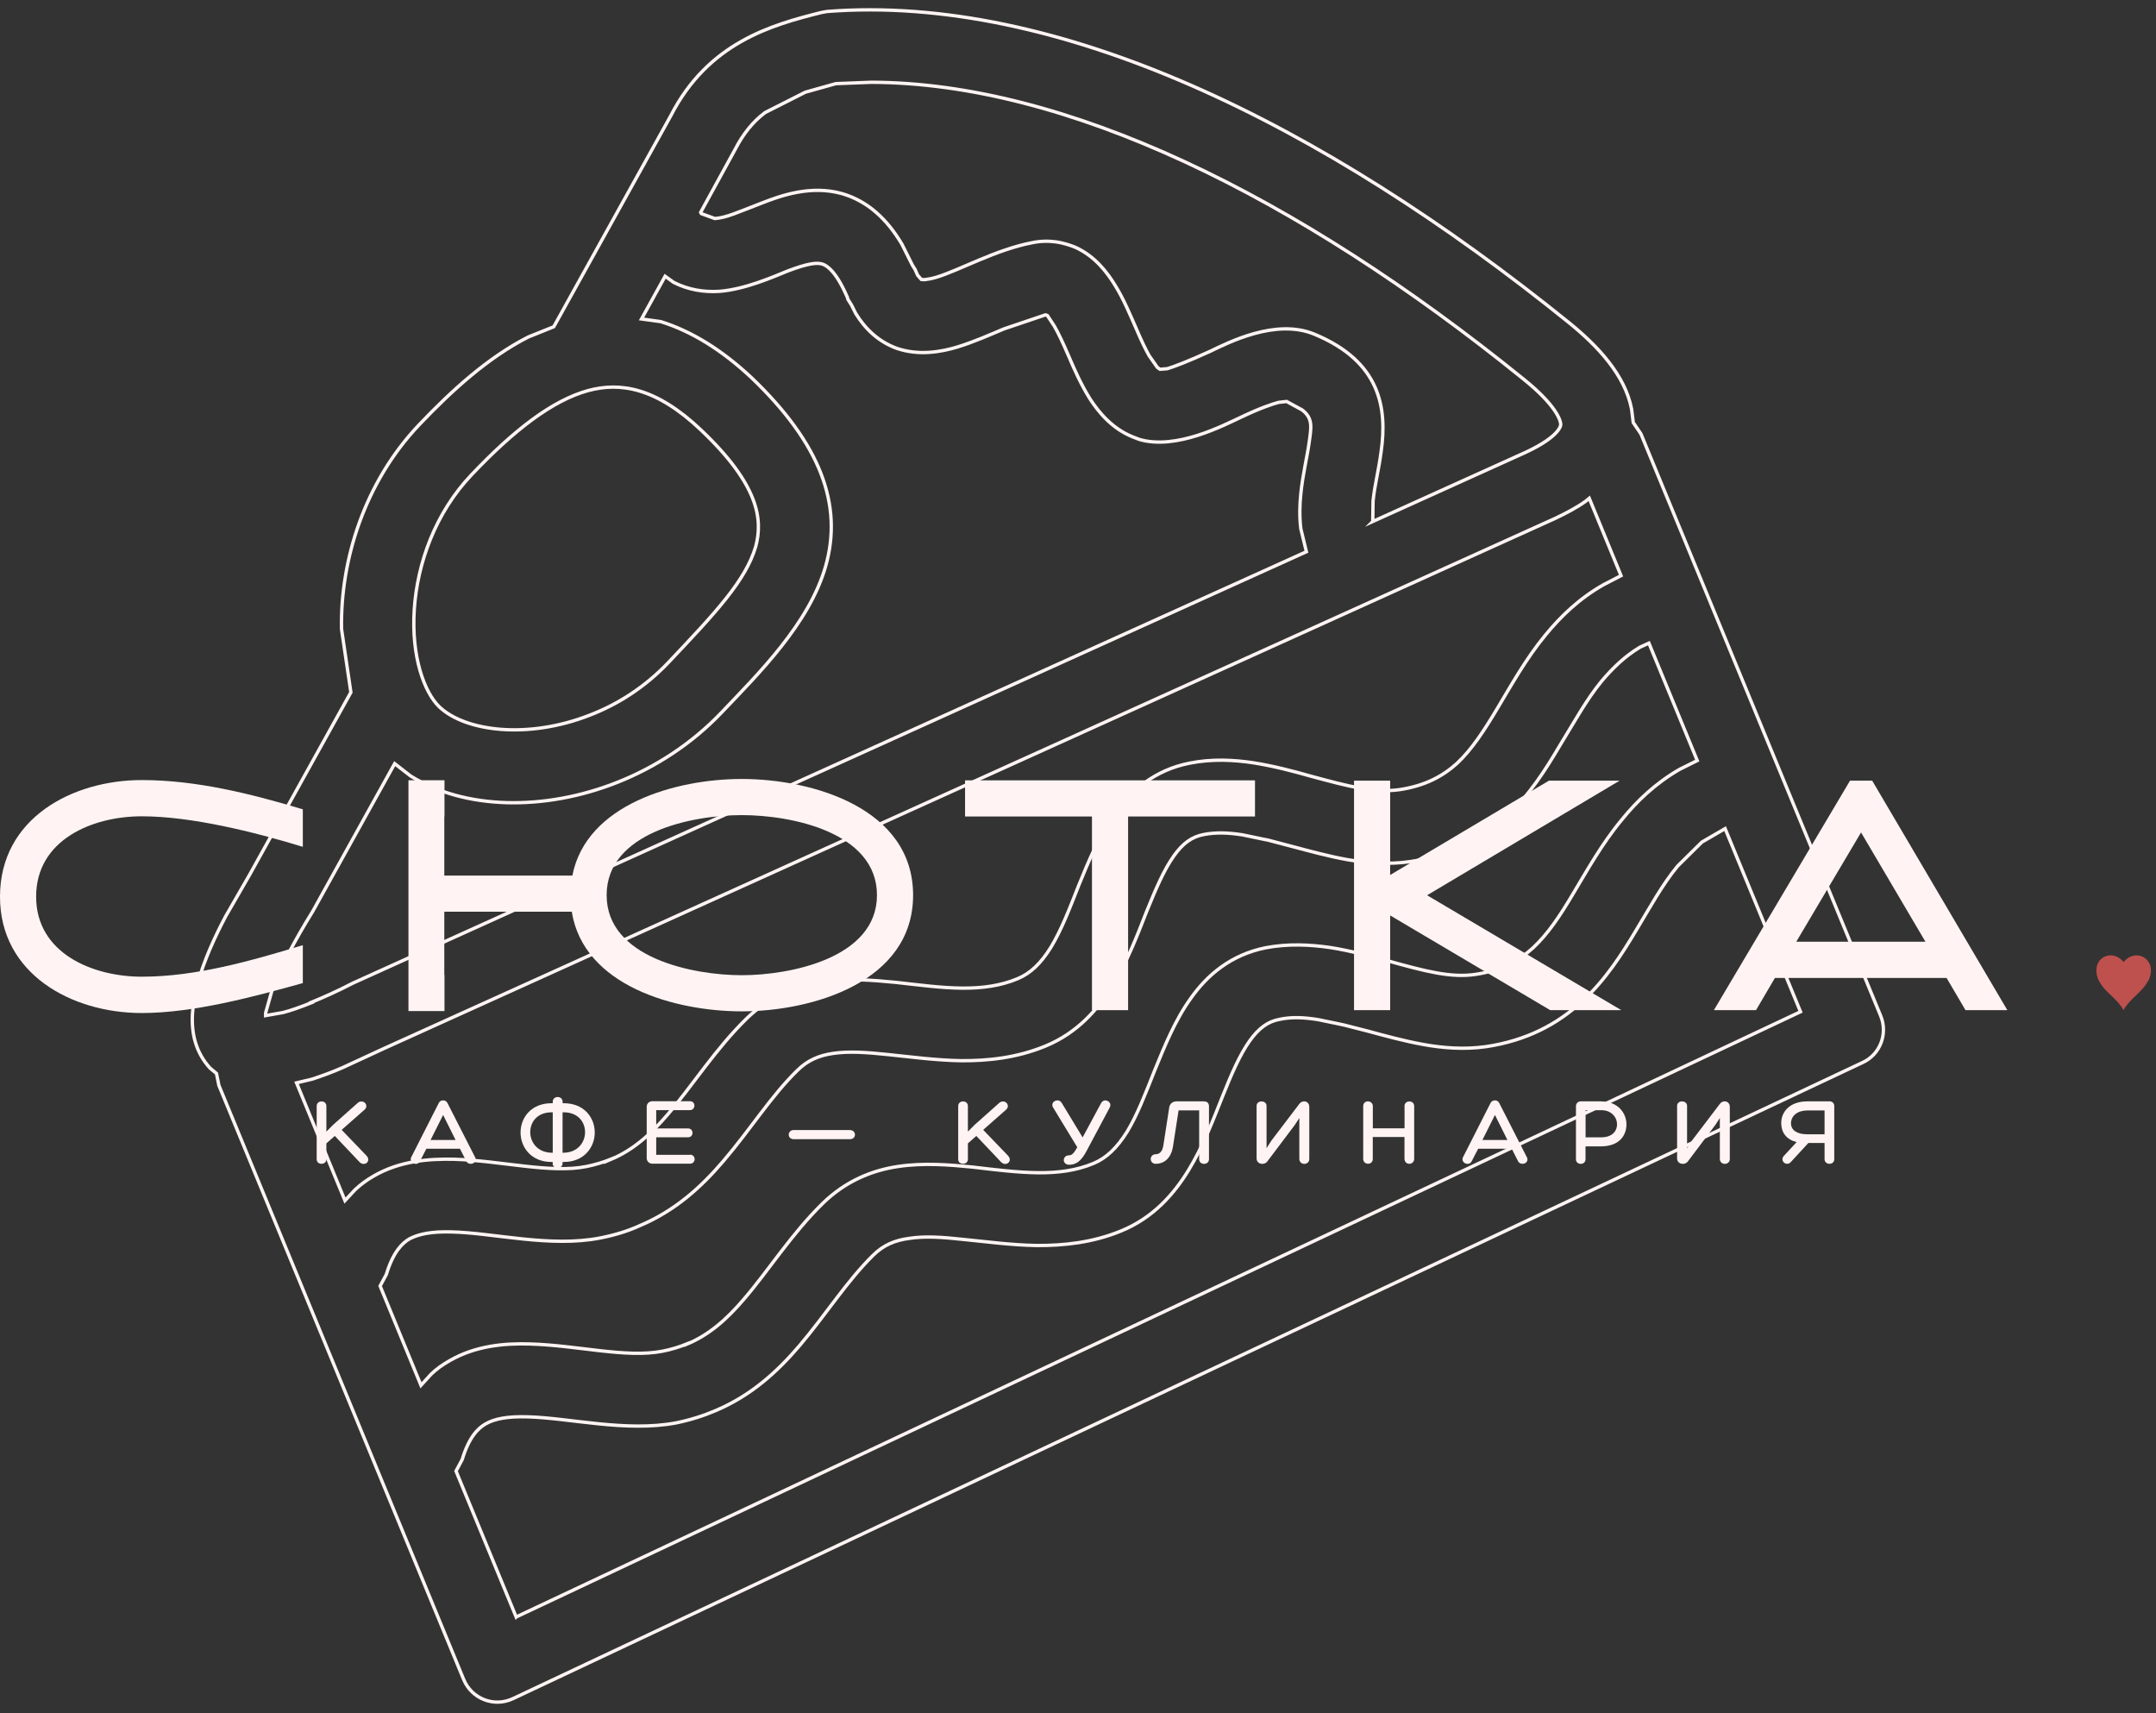
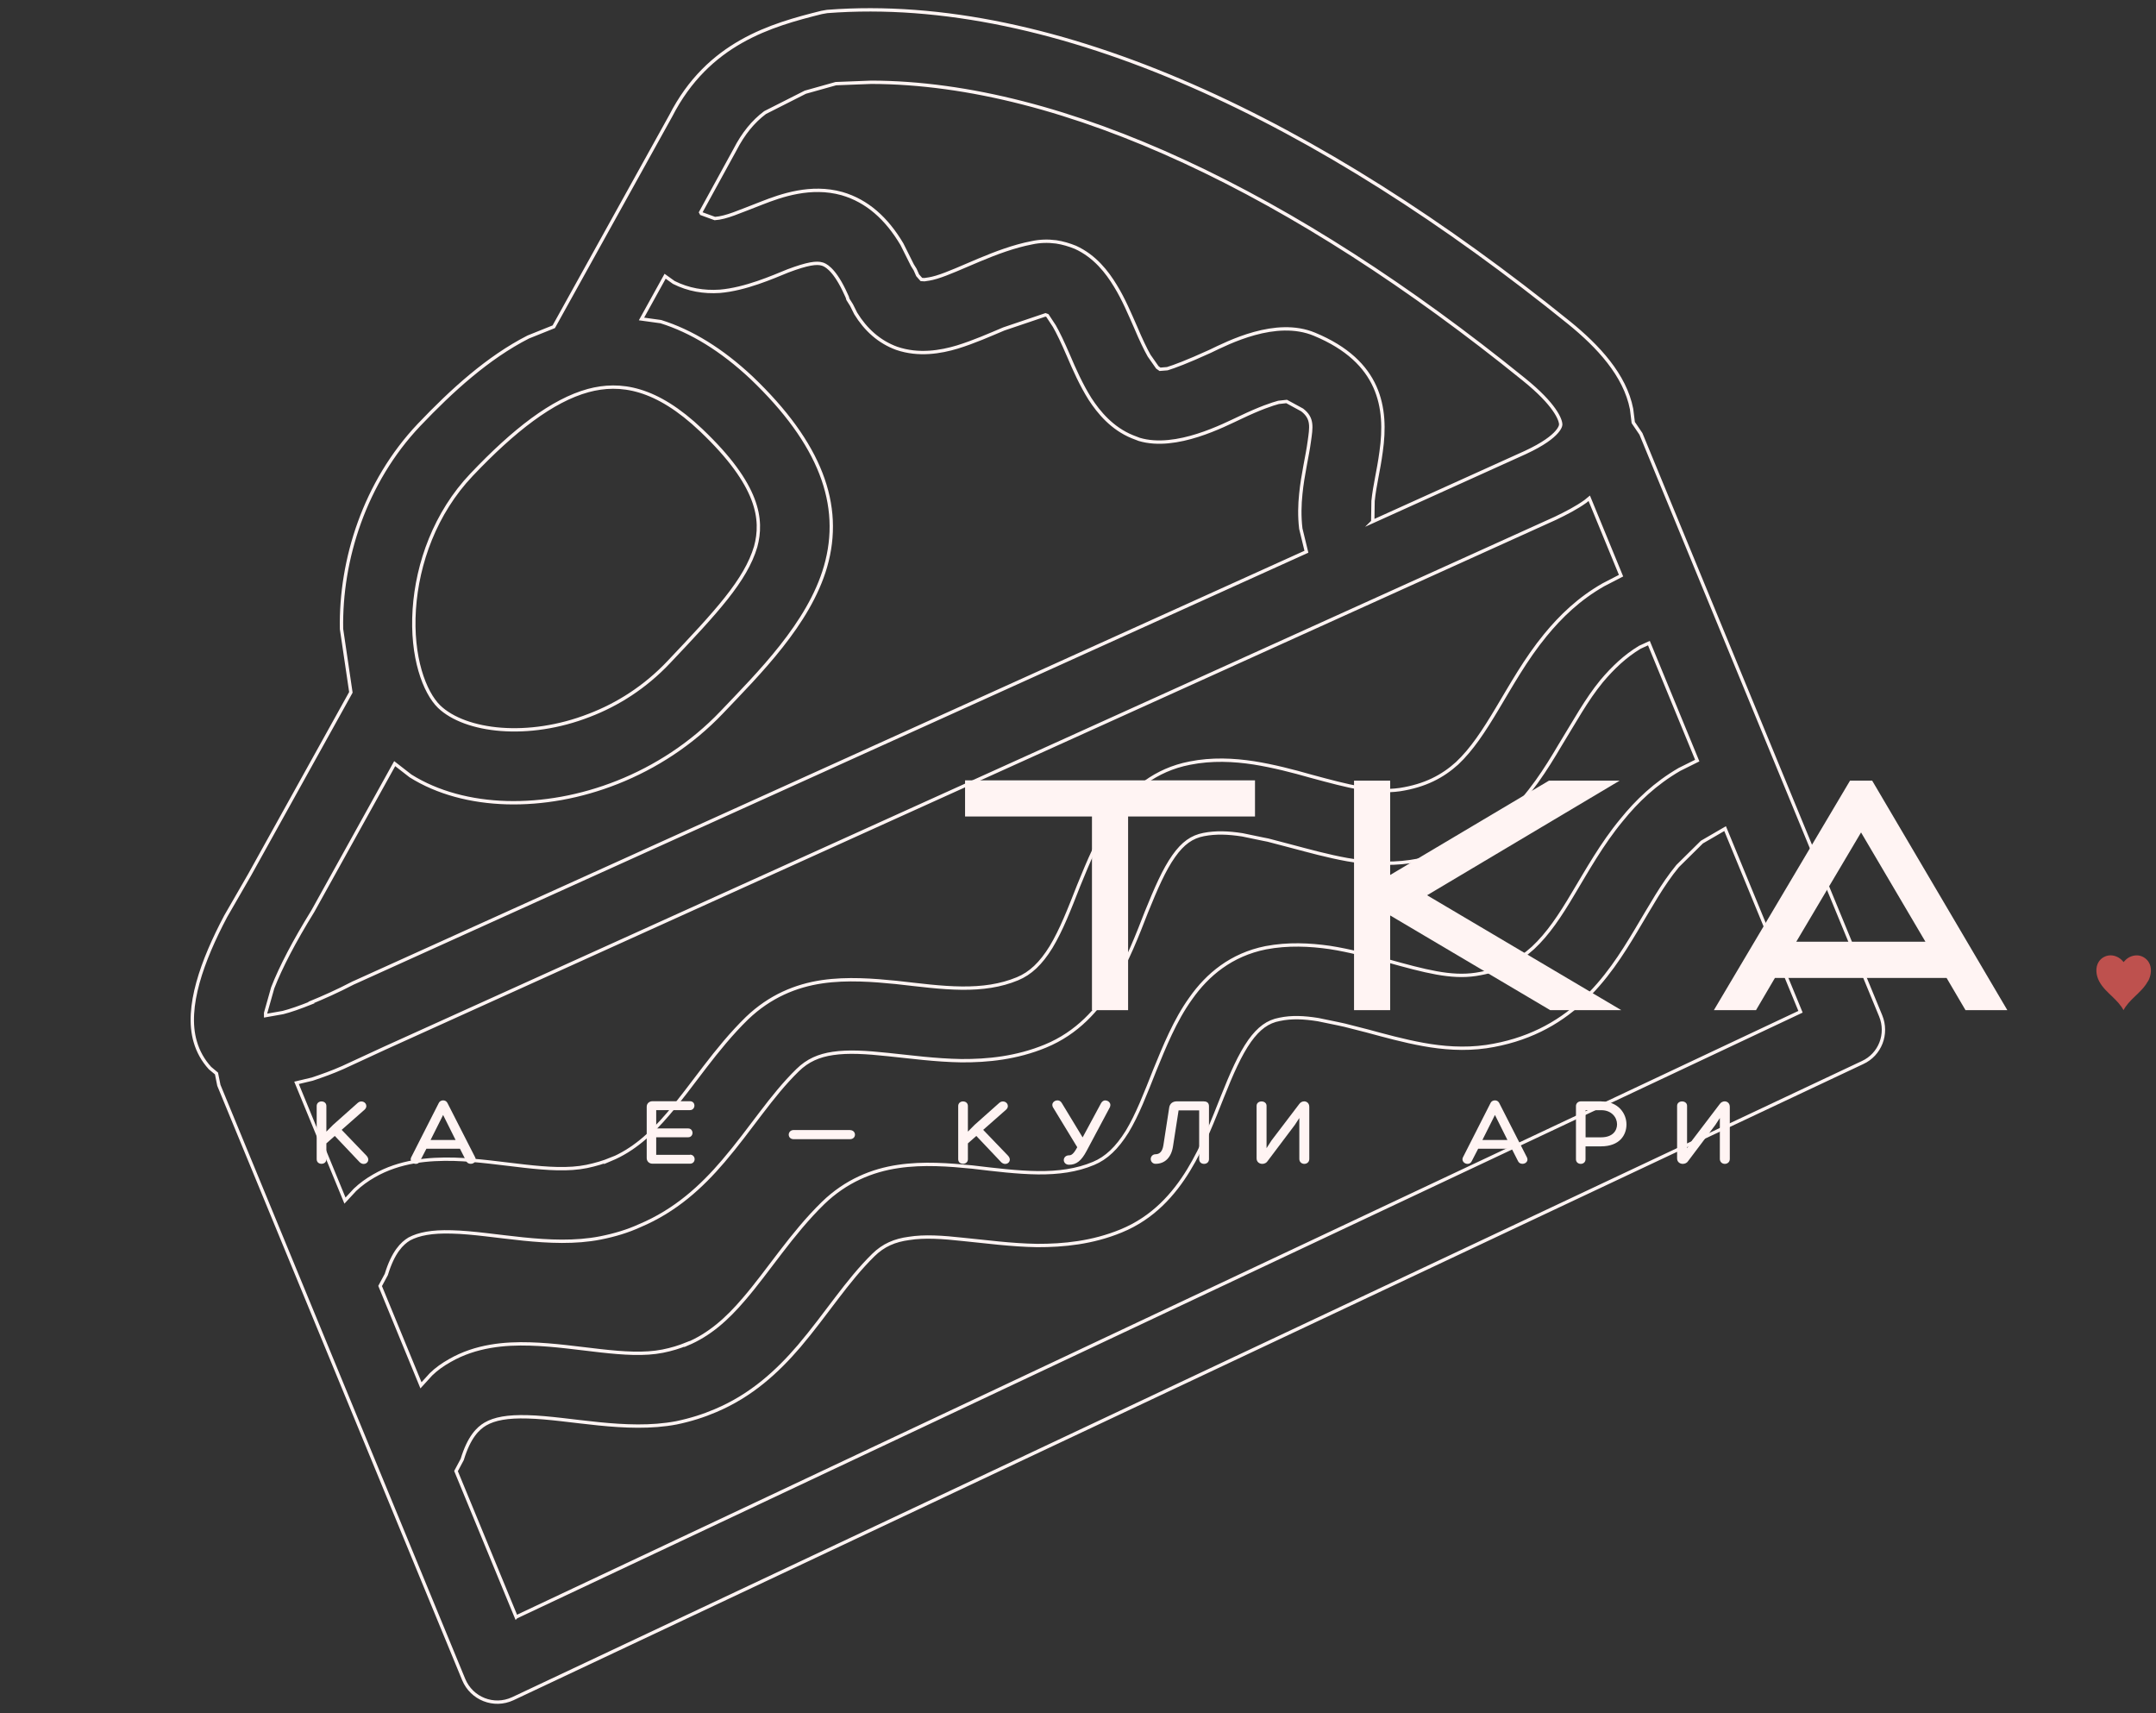
<svg xmlns="http://www.w3.org/2000/svg" width="219" height="174" viewBox="0 0 219 174" fill="none">
  <rect x="0" y="0" width="219" height="174" fill="#333333" stroke="none" />
  <path d="M52.081 172.525C50.161 173.415 47.911 172.525 47.101 170.575L22.231 110.225L21.991 109.025L21.331 108.475C20.621 107.695 20.121 106.805 19.831 105.795C18.811 102.315 20.551 97.545 22.921 93.065L25.371 88.815L35.641 70.315L34.691 63.885C34.561 56.865 37.041 48.975 42.561 43.155C45.891 39.655 49.561 36.315 53.661 34.225L56.251 33.185L68.131 11.765C71.941 4.325 78.371 2.535 83.451 1.265L84.021 1.165C107.351 -0.635 134.241 12.465 159.391 32.785C162.311 35.155 165.061 38.085 165.731 41.545L165.901 42.915L166.681 44.065L191.031 103.165C191.791 105.005 190.971 107.105 189.191 107.915L52.061 172.535L52.081 172.525ZM52.441 164.215L182.891 102.755L175.231 84.155L172.871 85.525L170.411 87.955C168.851 89.845 167.681 92.015 166.181 94.505C164.771 96.865 163.091 99.525 160.691 101.715C158.221 103.995 155.101 105.675 150.971 106.295C148.731 106.615 146.541 106.435 144.561 106.075C142.611 105.725 140.621 105.175 138.881 104.705L136.571 104.115L135.881 103.965L133.891 103.555C132.461 103.325 131.201 103.265 129.981 103.525C128.781 103.745 127.871 104.415 126.941 105.705C125.941 107.125 125.121 108.995 124.151 111.425C123.261 113.665 122.211 116.425 120.741 118.825C119.241 121.285 117.131 123.685 113.881 125.015C110.971 126.215 108.021 126.505 105.341 126.495C102.731 126.455 100.091 126.095 97.931 125.885C95.681 125.635 93.891 125.525 92.331 125.775C90.891 125.965 89.741 126.455 88.721 127.455C86.021 130.105 83.971 133.415 81.181 136.705C78.971 139.285 76.331 141.725 72.681 143.265C71.471 143.785 70.151 144.205 68.701 144.505C63.601 145.475 57.861 144.005 53.591 143.895C51.551 143.835 50.231 144.085 49.301 144.625C48.551 145.065 47.641 145.945 46.951 148.225L46.321 149.405L52.431 164.225L52.441 164.215ZM69.771 136.515C72.041 135.565 73.831 133.985 75.581 131.925C78.051 129.065 80.411 125.295 83.611 122.175C85.921 119.945 88.571 118.855 91.251 118.465C93.801 118.085 96.441 118.295 98.751 118.525C101.211 118.815 103.291 119.075 105.431 119.105C107.501 119.125 109.371 118.875 111.081 118.155C112.381 117.615 113.451 116.595 114.491 114.935C115.531 113.215 116.331 111.125 117.311 108.655C118.261 106.345 119.341 103.625 120.961 101.385C122.641 98.995 125.071 96.955 128.571 96.255C130.841 95.825 133.041 95.935 135.071 96.225C137.071 96.535 139.071 97.075 140.831 97.545C144.811 98.655 147.391 99.335 149.911 98.955C152.521 98.555 154.291 97.565 155.721 96.265C157.231 94.855 158.461 93.025 159.841 90.685C161.171 88.475 162.711 85.695 164.721 83.275C166.271 81.355 168.131 79.575 170.591 78.145L172.401 77.245L167.491 65.315L166.571 65.735C165.061 66.645 163.831 67.825 162.691 69.175C161.131 71.075 159.971 73.235 158.451 75.705C157.051 78.075 155.381 80.755 152.981 82.945C150.511 85.225 147.371 86.885 143.241 87.505C141.021 87.825 138.821 87.645 136.851 87.305C134.891 86.955 132.911 86.405 131.171 85.945L128.811 85.325L128.211 85.205L126.191 84.785C124.761 84.565 123.511 84.515 122.271 84.755C121.071 84.985 120.161 85.625 119.231 86.935C118.231 88.345 117.421 90.235 116.441 92.645C115.561 94.905 114.511 97.655 113.031 100.045C111.541 102.515 109.421 104.915 106.181 106.245C103.271 107.445 100.321 107.745 97.641 107.725C95.031 107.685 92.391 107.325 90.231 107.105C87.971 106.865 86.181 106.755 84.621 106.985C83.181 107.195 82.041 107.685 81.021 108.685C78.311 111.325 76.281 114.645 73.471 117.925C71.281 120.495 68.621 122.955 64.971 124.485C63.771 125.035 62.451 125.435 60.991 125.725C55.901 126.725 50.151 125.215 45.881 125.115C43.841 125.055 42.531 125.325 41.581 125.825C40.841 126.265 39.931 127.155 39.241 129.435L38.611 130.605L42.761 140.695L43.771 139.585C44.341 139.025 44.991 138.575 45.701 138.175C48.331 136.665 51.271 136.415 53.841 136.495C58.681 136.635 63.631 137.955 67.311 137.225C68.221 137.045 69.021 136.795 69.781 136.485L69.771 136.515ZM62.041 117.755C64.311 116.805 66.101 115.205 67.851 113.155C70.321 110.285 72.681 106.525 75.881 103.405C78.201 101.185 80.841 100.095 83.521 99.705C86.081 99.335 88.711 99.545 91.031 99.775C93.471 100.045 95.571 100.335 97.711 100.355C99.781 100.375 101.641 100.115 103.351 99.405C104.661 98.865 105.731 97.855 106.761 96.185C107.801 94.465 108.611 92.375 109.581 89.905C110.531 87.585 111.621 84.885 113.231 82.635C114.921 80.255 117.341 78.185 120.851 77.505C123.101 77.055 125.311 77.165 127.341 77.475C129.351 77.795 131.351 78.315 133.101 78.815C137.081 79.895 139.641 80.555 142.181 80.195C144.791 79.795 146.561 78.825 148.001 77.525C149.501 76.115 150.721 74.255 152.111 71.925C153.441 69.715 154.971 66.935 156.981 64.495C158.541 62.595 160.391 60.805 162.861 59.395L164.661 58.465L161.431 50.605L161.041 50.925C160.131 51.575 159.081 52.115 158.001 52.635L39.071 106.455L34.831 108.415C33.751 108.895 32.731 109.255 31.721 109.595L30.121 109.975L35.041 121.935L36.061 120.835C36.631 120.295 37.281 119.825 37.981 119.425C40.611 117.905 43.561 117.675 46.121 117.735C50.961 117.885 55.931 119.215 59.601 118.465C60.501 118.275 61.311 118.035 62.071 117.725L62.041 117.755ZM31.611 101.805C32.801 101.315 34.221 100.695 35.891 99.825L36.031 99.765L132.701 56.035L132.131 53.685C131.981 52.415 132.021 51.235 132.131 50.175C132.321 48.205 132.811 46.245 132.991 44.855C133.201 43.365 133.371 42.485 132.271 41.635L130.691 40.775L129.871 40.865C129.211 41.045 128.021 41.435 126.011 42.395C124.381 43.145 119.491 45.745 115.721 44.625L115.021 44.355C112.961 43.515 111.611 41.885 110.721 40.515C109.821 39.085 109.111 37.475 108.561 36.185C107.941 34.745 107.471 33.765 107.101 33.125L106.391 32.045L106.201 31.975L101.971 33.405C100.521 34.015 98.981 34.705 97.241 35.245C95.571 35.745 93.331 36.145 91.081 35.375C89.281 34.715 87.921 33.465 86.921 31.835L86.491 30.975L86.131 30.405L86.061 30.165L85.731 29.455C84.641 27.215 83.771 26.885 83.511 26.815C82.961 26.645 82.051 26.755 80.031 27.515C78.481 28.145 75.721 29.365 73.121 29.585C71.481 29.695 69.911 29.425 68.441 28.685L67.561 28.055L65.161 32.395L67.121 32.665C70.221 33.635 73.301 35.515 76.341 38.365C83.301 45.015 85.671 51.255 83.851 57.555C82.171 63.355 77.071 68.395 73.301 72.355C70.261 75.545 66.571 77.925 62.711 79.455C55.271 82.405 47.161 82.225 41.701 78.805L40.091 77.555L31.841 92.425L31.761 92.565C29.891 95.595 28.521 98.215 27.701 100.325L26.981 102.875V103.145L28.741 102.835C29.491 102.645 30.441 102.315 31.641 101.835L31.611 101.805ZM139.461 52.955L154.941 45.955C158.631 44.245 158.551 43.065 158.531 43.105C158.531 42.645 157.981 41.095 154.771 38.515C131.601 19.755 108.171 8.405 88.511 8.355L84.901 8.495L81.801 9.365L77.711 11.435C76.511 12.335 75.501 13.555 74.651 15.215L71.171 21.565L71.241 21.695L72.611 22.195C73.781 22.115 75.001 21.535 77.401 20.615C79.321 19.865 82.361 18.775 85.531 19.665C88.081 20.405 90.061 22.185 91.611 24.795L92.681 26.935L92.961 27.385L93.211 27.955L93.591 28.385L93.901 28.405C94.161 28.365 94.521 28.335 95.121 28.155C97.451 27.455 101.151 25.355 104.821 24.655C105.611 24.485 106.411 24.455 107.271 24.565C107.951 24.665 108.611 24.865 109.231 25.115C111.231 26.025 112.471 27.665 113.291 29.015C114.141 30.385 114.791 31.965 115.351 33.225C115.911 34.555 116.351 35.455 116.721 36.115L117.561 37.315L117.831 37.505L118.571 37.445C119.261 37.235 120.541 36.765 122.911 35.685C124.751 34.805 129.591 32.305 133.521 33.945C140.221 36.725 140.921 41.435 140.291 45.865C140.021 47.895 139.641 49.215 139.471 50.885L139.441 52.845L139.481 52.935L139.461 52.955ZM59.871 72.645C62.721 71.555 65.521 69.795 67.931 67.245C72.761 62.145 75.741 58.955 76.761 55.515C77.491 52.795 77.121 49.295 71.241 43.705C66.651 39.335 62.991 38.795 59.751 39.665C56.101 40.665 52.201 43.685 47.901 48.215C44.211 52.095 42.391 57.205 42.081 61.885C41.761 66.745 43.121 70.325 44.611 71.775C47.271 74.305 53.631 75.085 59.871 72.645Z" stroke="#FFF4F3" stroke-width="0.34" stroke-miterlimit="10" />
  <path d="M218.17 99.664C217.84 100.284 217.3 100.774 216.79 101.264C216.37 101.664 215.96 102.094 215.7 102.594C215.43 102.084 215.02 101.664 214.61 101.264C214.1 100.774 213.56 100.294 213.23 99.664C212.9 99.044 212.81 98.234 213.2 97.654C213.43 97.314 213.82 97.074 214.24 97.034C214.69 96.984 215.15 97.164 215.49 97.474C215.57 97.544 215.71 97.714 215.71 97.714C215.71 97.714 215.85 97.544 215.93 97.474C216.26 97.164 216.72 96.994 217.18 97.034C217.59 97.074 217.98 97.314 218.22 97.654C218.62 98.234 218.53 99.044 218.19 99.664H218.17Z" fill="#BE514E" />
-   <path d="M0 91.084C0 98.874 7.22 102.884 14.4 102.884C19.63 102.884 25.77 101.234 30.76 99.844V95.994C25.5 97.584 19.9 99.194 14.4 99.194C9.44 99.194 3.67 96.834 3.67 91.064C3.67 85.294 9.37 82.904 14.4 82.904C19.43 82.904 25.83 84.494 30.76 86.004V82.194C25.46 80.604 19.93 79.224 14.4 79.224C7.35 79.224 0 83.104 0 91.064V91.084Z" fill="#FFF4F3" />
-   <path d="M75.35 79.113C68.65 79.113 59.55 81.683 58.14 88.923H45.13V82.923H45.15V79.243H41.49V102.683H45.15V99.003H45.13V92.593H58.08C59.29 100.153 68.61 102.713 75.35 102.713C82.5 102.713 92.75 99.743 92.75 90.913C92.75 82.083 82.53 79.113 75.35 79.113ZM75.35 99.043C70.39 99.043 61.62 97.293 61.62 90.913C61.62 84.533 70.29 82.783 75.35 82.783C80.41 82.783 89.08 84.533 89.08 90.913C89.08 97.293 80.28 99.043 75.35 99.043Z" fill="#FFF4F3" />
  <path d="M98.029 82.923H110.919V102.593H114.589V82.923H127.479V79.253H98.029V82.923Z" fill="#FFF4F3" />
  <path d="M164.519 79.283H157.339L141.209 88.863V79.283H137.539V102.593H141.209V92.973L157.469 102.593H164.689L144.959 90.923L164.519 79.283Z" fill="#FFF4F3" />
  <path d="M190.18 79.283H187.92L174.09 102.593H178.37L180.29 99.323H197.73L199.65 102.593H203.9L190.17 79.283H190.18ZM182.46 95.643L189.04 84.543L195.58 95.643H182.46Z" fill="#FFF4F3" />
  <path d="M34.716 114.74L37.042 112.69C37.197 112.549 37.251 112.36 37.183 112.178C37.069 111.868 36.637 111.747 36.347 112.003L33.833 114.241L33.152 114.928V112.326C33.152 112.05 32.95 111.861 32.653 111.861C32.411 111.861 32.168 112.023 32.168 112.326V117.733C32.168 118.36 33.152 118.346 33.152 117.733V116.122L34.008 115.367L36.536 118.036C36.651 118.144 36.799 118.211 36.941 118.211C37.129 118.211 37.298 118.11 37.372 117.948C37.453 117.773 37.406 117.571 37.244 117.389L34.709 114.753L34.716 114.74Z" fill="#FFF4F3" />
  <path d="M45.448 112.017C45.36 111.848 45.205 111.754 45.016 111.754C44.821 111.754 44.646 111.855 44.572 112.017L41.761 117.551C41.693 117.693 41.707 117.834 41.781 117.962C41.875 118.111 42.05 118.205 42.232 118.205C42.414 118.205 42.556 118.117 42.644 117.956L43.311 116.668H46.722L47.369 117.942C47.45 118.104 47.612 118.198 47.814 118.198C48.016 118.198 48.171 118.111 48.259 117.969C48.34 117.841 48.34 117.686 48.259 117.531L45.448 112.017ZM46.277 115.778H43.736L45.01 113.237L46.277 115.778Z" fill="#FFF4F3" />
-   <path d="M57.272 112.044H57.151V111.902C57.151 111.255 56.146 111.248 56.146 111.902V112.044H56.025C55.054 112.044 54.239 112.367 53.666 112.974C53.16 113.513 52.877 114.241 52.877 115.023C52.877 116.506 53.949 118.009 55.998 118.009H56.139V118.151C56.139 118.434 56.342 118.629 56.638 118.629C56.881 118.629 57.144 118.461 57.144 118.151V118.009H57.285C59.335 118.009 60.413 116.506 60.413 115.023C60.413 114.241 60.13 113.513 59.625 112.974C59.052 112.367 58.236 112.044 57.265 112.044H57.272ZM59.429 114.956C59.443 115.987 58.708 117.038 57.285 117.072H57.144V112.967H57.245C58.735 112.967 59.416 113.965 59.429 114.956ZM56.146 112.967V117.072H56.005C54.582 117.038 53.848 115.987 53.861 114.956C53.875 113.965 54.549 112.967 56.045 112.967H56.146Z" fill="#FFF4F3" />
  <path d="M70.087 117.282H66.655V115.502H69.904C70.188 115.502 70.343 115.28 70.343 115.057C70.343 114.835 70.188 114.606 69.904 114.606H66.655V112.745H70.087C70.376 112.745 70.538 112.509 70.538 112.287C70.538 112.172 70.498 112.064 70.43 111.983C70.37 111.923 70.269 111.842 70.1 111.842H66.271C65.941 111.842 65.691 112.078 65.691 112.395V117.625C65.691 117.942 65.941 118.185 66.271 118.185H70.093C70.397 118.185 70.558 117.956 70.558 117.727C70.558 117.497 70.397 117.268 70.093 117.268L70.087 117.282Z" fill="#FFF4F3" />
  <path d="M86.346 114.767H80.616C80.292 114.767 80.117 115.009 80.117 115.238C80.117 115.36 80.164 115.474 80.245 115.555C80.306 115.616 80.421 115.697 80.609 115.697H86.339C86.669 115.697 86.845 115.468 86.845 115.238C86.845 115.009 86.669 114.773 86.339 114.773L86.346 114.767Z" fill="#FFF4F3" />
  <path d="M99.88 114.74L102.206 112.69C102.361 112.549 102.415 112.36 102.347 112.178C102.233 111.868 101.801 111.747 101.511 112.003L98.997 114.241L98.316 114.928V112.326C98.316 112.05 98.114 111.861 97.817 111.861C97.575 111.861 97.332 112.023 97.332 112.326V117.733C97.332 118.36 98.316 118.346 98.316 117.733V116.122L99.172 115.367L101.7 118.036C101.815 118.144 101.963 118.211 102.105 118.211C102.293 118.211 102.462 118.11 102.536 117.948C102.617 117.773 102.57 117.571 102.408 117.389L99.873 114.753L99.88 114.74Z" fill="#FFF4F3" />
  <path d="M112.276 111.754C112.1 111.754 111.952 111.855 111.844 112.037L109.97 115.515L107.854 112.024C107.746 111.842 107.597 111.754 107.415 111.754C107.233 111.754 107.058 111.842 106.964 111.983C106.876 112.111 106.869 112.266 106.944 112.435L109.424 116.513C109.053 117.201 108.831 117.335 108.595 117.335C108.245 117.335 108.056 117.578 108.056 117.814C108.056 118.05 108.238 118.293 108.595 118.293C109.343 118.293 109.849 117.888 110.388 116.863L112.754 112.421V112.401C112.815 112.246 112.795 112.091 112.7 111.97C112.606 111.842 112.444 111.761 112.276 111.761V111.754Z" fill="#FFF4F3" />
  <path d="M122.293 111.854H119.529C119.118 111.854 118.828 112.09 118.767 112.468L118.174 116.31C118.08 116.917 117.81 117.227 117.372 117.227C117.102 117.227 116.887 117.443 116.887 117.712C116.887 117.982 117.102 118.198 117.372 118.198C118.336 118.198 118.983 117.544 119.152 116.411L119.718 112.771H121.808V117.726C121.808 118.009 122.01 118.204 122.306 118.204C122.556 118.204 122.805 118.043 122.805 117.726V112.353C122.805 112.036 122.623 111.861 122.3 111.861L122.293 111.854Z" fill="#FFF4F3" />
  <path d="M132.474 111.854C132.272 111.854 132.083 111.962 131.968 112.131L129.157 115.825L128.652 116.607V112.306C128.652 112.043 128.436 111.861 128.139 111.861C127.89 111.861 127.641 112.016 127.641 112.306V117.652C127.641 118.016 127.93 118.204 128.22 118.204C128.443 118.204 128.658 118.09 128.753 117.928L131.53 114.241L131.982 113.546V117.706C131.982 118.029 132.238 118.204 132.487 118.204C132.737 118.204 132.993 118.036 132.993 117.706V112.414C132.993 112.03 132.723 111.854 132.467 111.854H132.474Z" fill="#FFF4F3" />
-   <path d="M142.67 112.34V114.591H139.448V112.34C139.448 112.036 139.192 111.854 138.949 111.854C138.707 111.854 138.471 112.023 138.471 112.34V117.706C138.471 118.332 139.441 118.373 139.441 117.706V115.474H142.664V117.692C142.664 118.022 142.913 118.198 143.149 118.198C143.385 118.198 143.648 118.022 143.648 117.692V112.34C143.648 111.699 142.664 111.706 142.664 112.34H142.67Z" fill="#FFF4F3" />
  <path d="M152.284 112.017C152.196 111.848 152.041 111.754 151.852 111.754C151.657 111.754 151.482 111.855 151.407 112.017L148.596 117.551C148.529 117.693 148.543 117.834 148.617 117.962C148.711 118.111 148.886 118.205 149.068 118.205C149.25 118.205 149.392 118.117 149.48 117.956L150.147 116.668H153.558L154.205 117.942C154.286 118.104 154.448 118.198 154.65 118.198C154.839 118.198 155.007 118.111 155.095 117.969C155.176 117.841 155.176 117.686 155.095 117.531L152.284 112.017ZM153.12 115.778H150.578L151.852 113.237L153.12 115.778Z" fill="#FFF4F3" />
  <path d="M162.65 111.854H160.581C160.298 111.854 160.082 112.057 160.082 112.333V117.746C160.082 118.043 160.325 118.204 160.567 118.204C160.81 118.204 161.053 118.043 161.053 117.739V116.425H162.617C164.524 116.425 165.212 115.272 165.212 114.194C165.212 113.115 164.41 111.861 162.65 111.861V111.854ZM162.623 115.508H161.059V112.751H162.664C163.695 112.751 164.255 113.486 164.255 114.18C164.255 114.82 163.83 115.508 162.623 115.508Z" fill="#FFF4F3" />
  <path d="M175.189 111.854C174.986 111.854 174.798 111.962 174.683 112.131L171.872 115.825L171.367 116.607V112.306C171.367 112.043 171.151 111.861 170.854 111.861C170.605 111.861 170.355 112.016 170.355 112.306V117.652C170.355 118.016 170.645 118.204 170.935 118.204C171.164 118.204 171.373 118.09 171.468 117.928L174.245 114.241L174.697 113.546V117.706C174.697 118.029 174.953 118.204 175.202 118.204C175.452 118.204 175.708 118.036 175.708 117.706V112.414C175.708 112.03 175.438 111.854 175.182 111.854H175.189Z" fill="#FFF4F3" />
-   <path d="M185.819 111.854H183.601C181.761 111.854 180.932 112.953 180.932 114.045C180.932 115.056 181.484 115.737 182.496 115.993L181.215 117.375C181.06 117.53 181.013 117.726 181.087 117.901C181.161 118.076 181.343 118.198 181.532 118.198C181.666 118.198 181.794 118.137 181.896 118.029L183.689 116.081H185.333V117.719C185.333 118.029 185.583 118.198 185.832 118.198C186.082 118.198 186.318 118.036 186.318 117.732V112.326C186.318 112.043 186.115 111.848 185.819 111.848V111.854ZM183.588 112.778H185.333V115.198H183.554C182.536 115.198 181.923 114.78 181.923 114.086C181.929 113.304 182.603 112.778 183.588 112.778Z" fill="#FFF4F3" />
</svg>